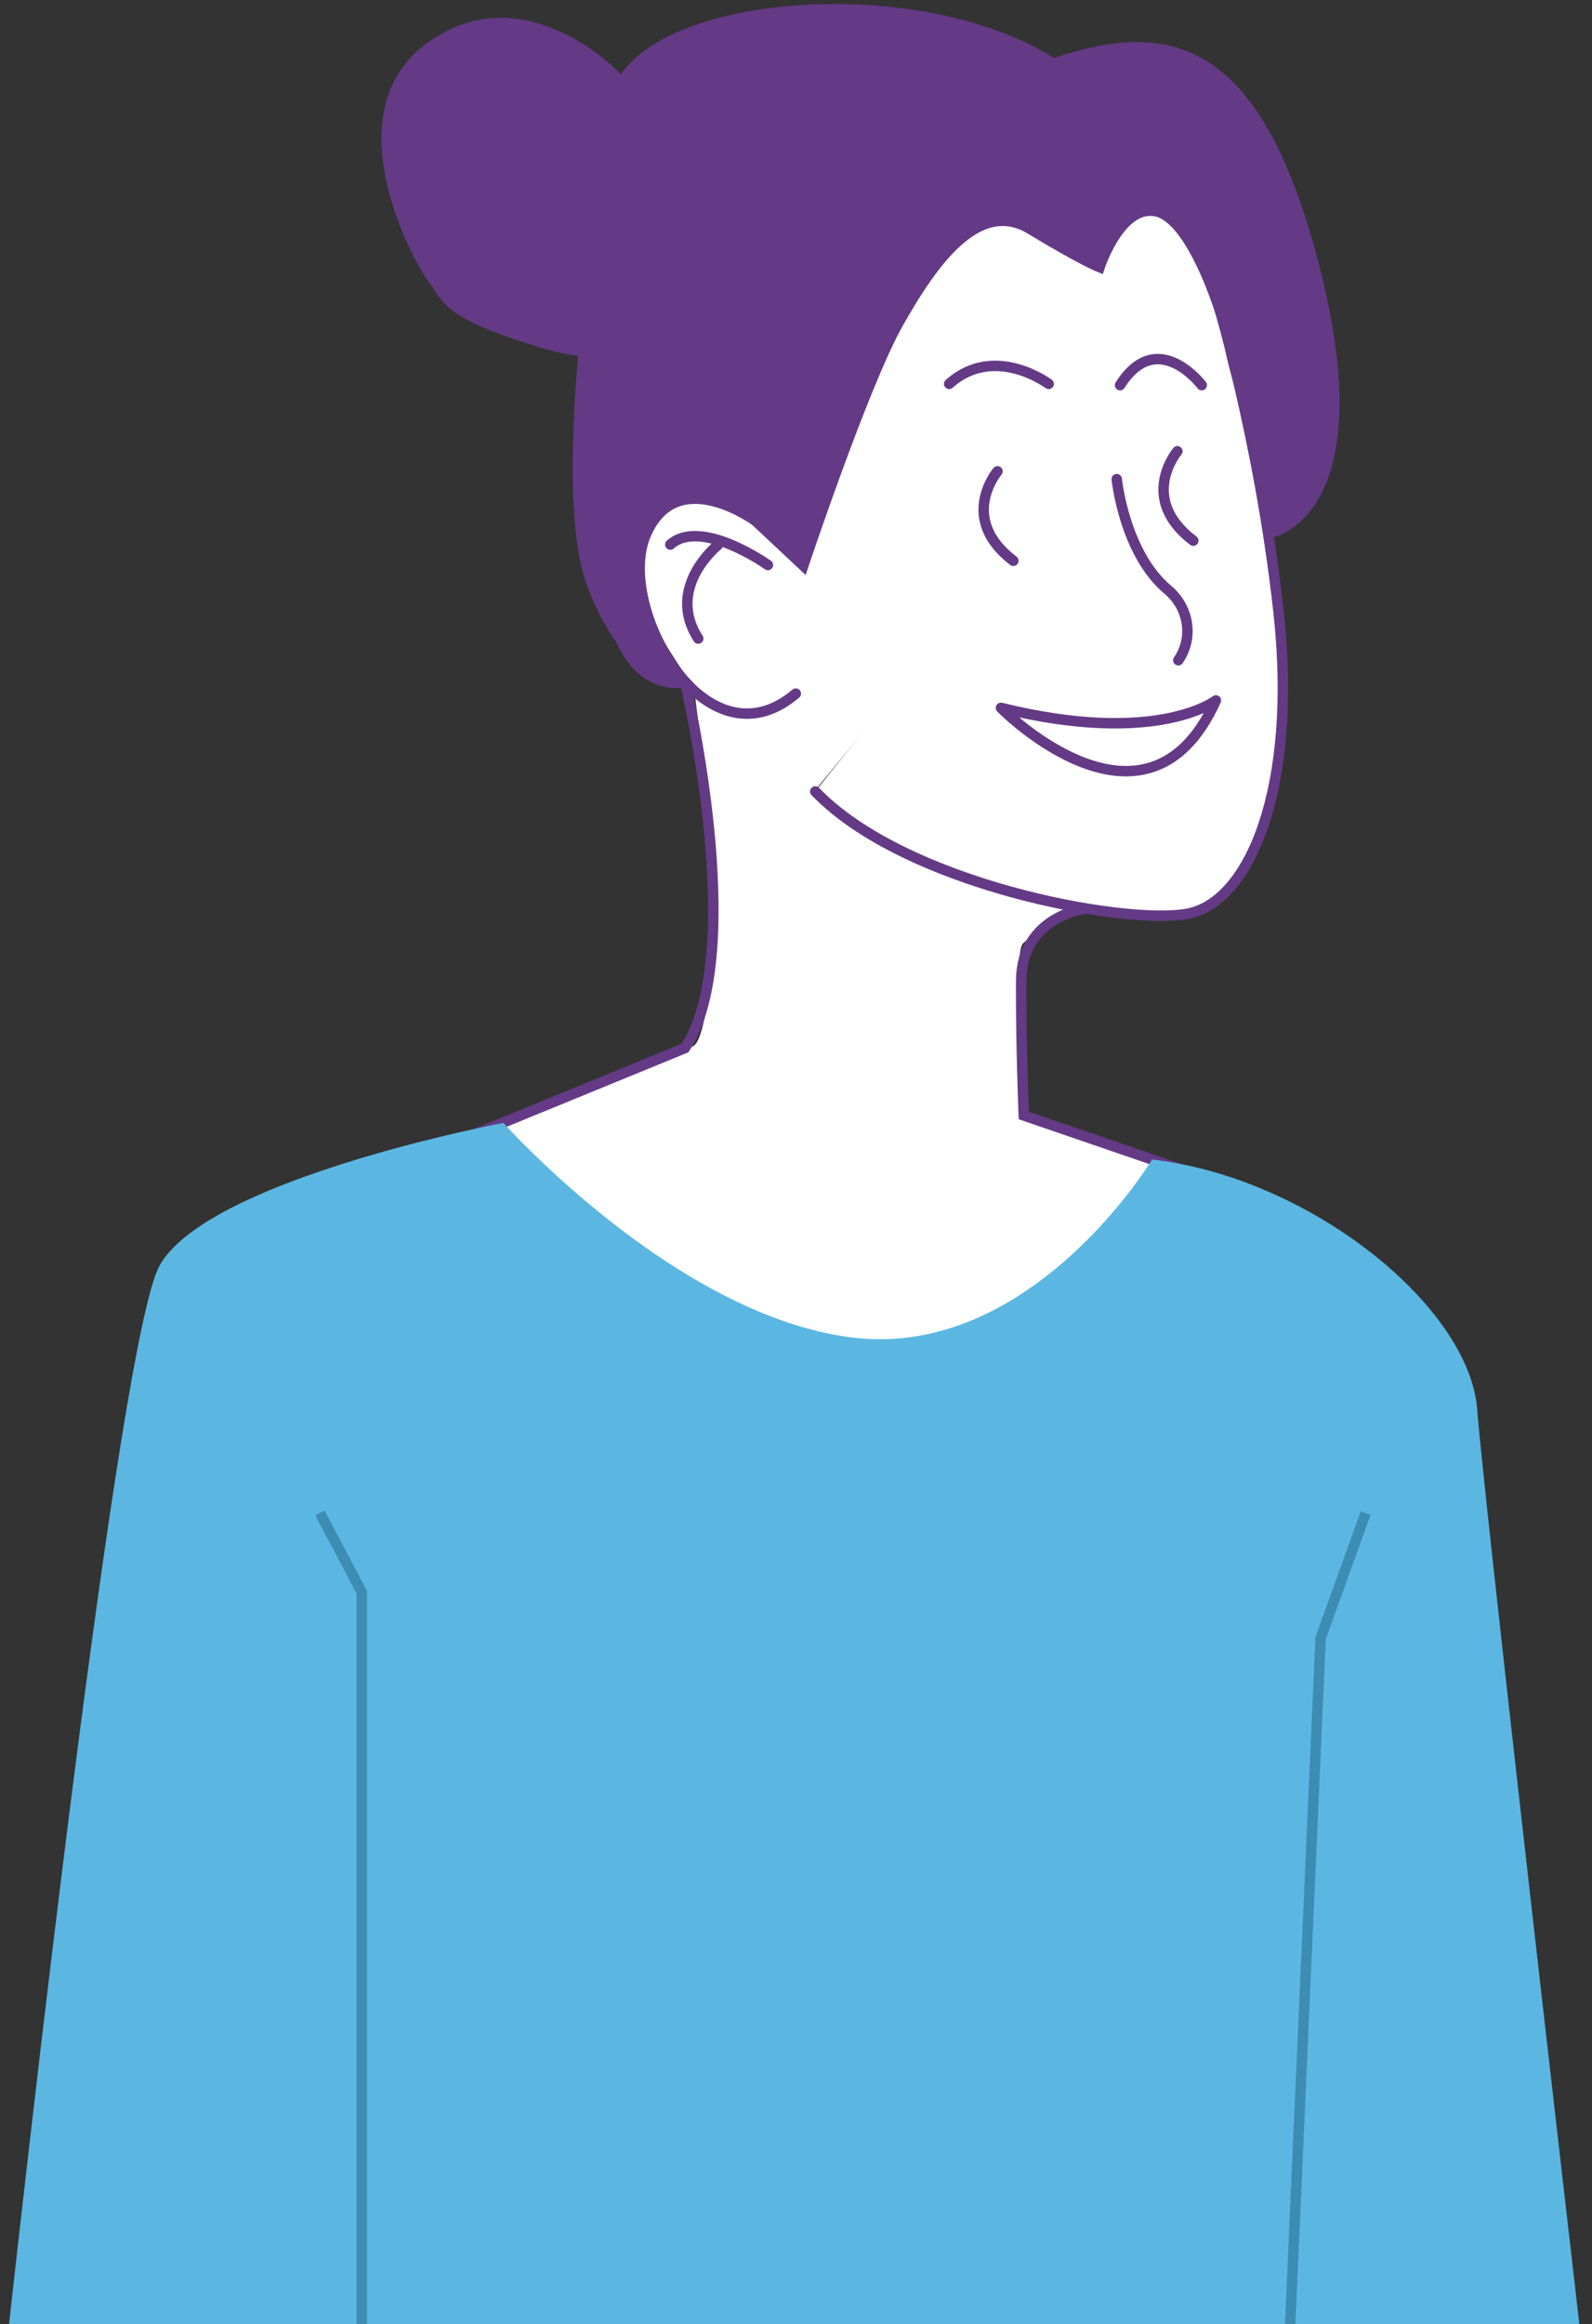
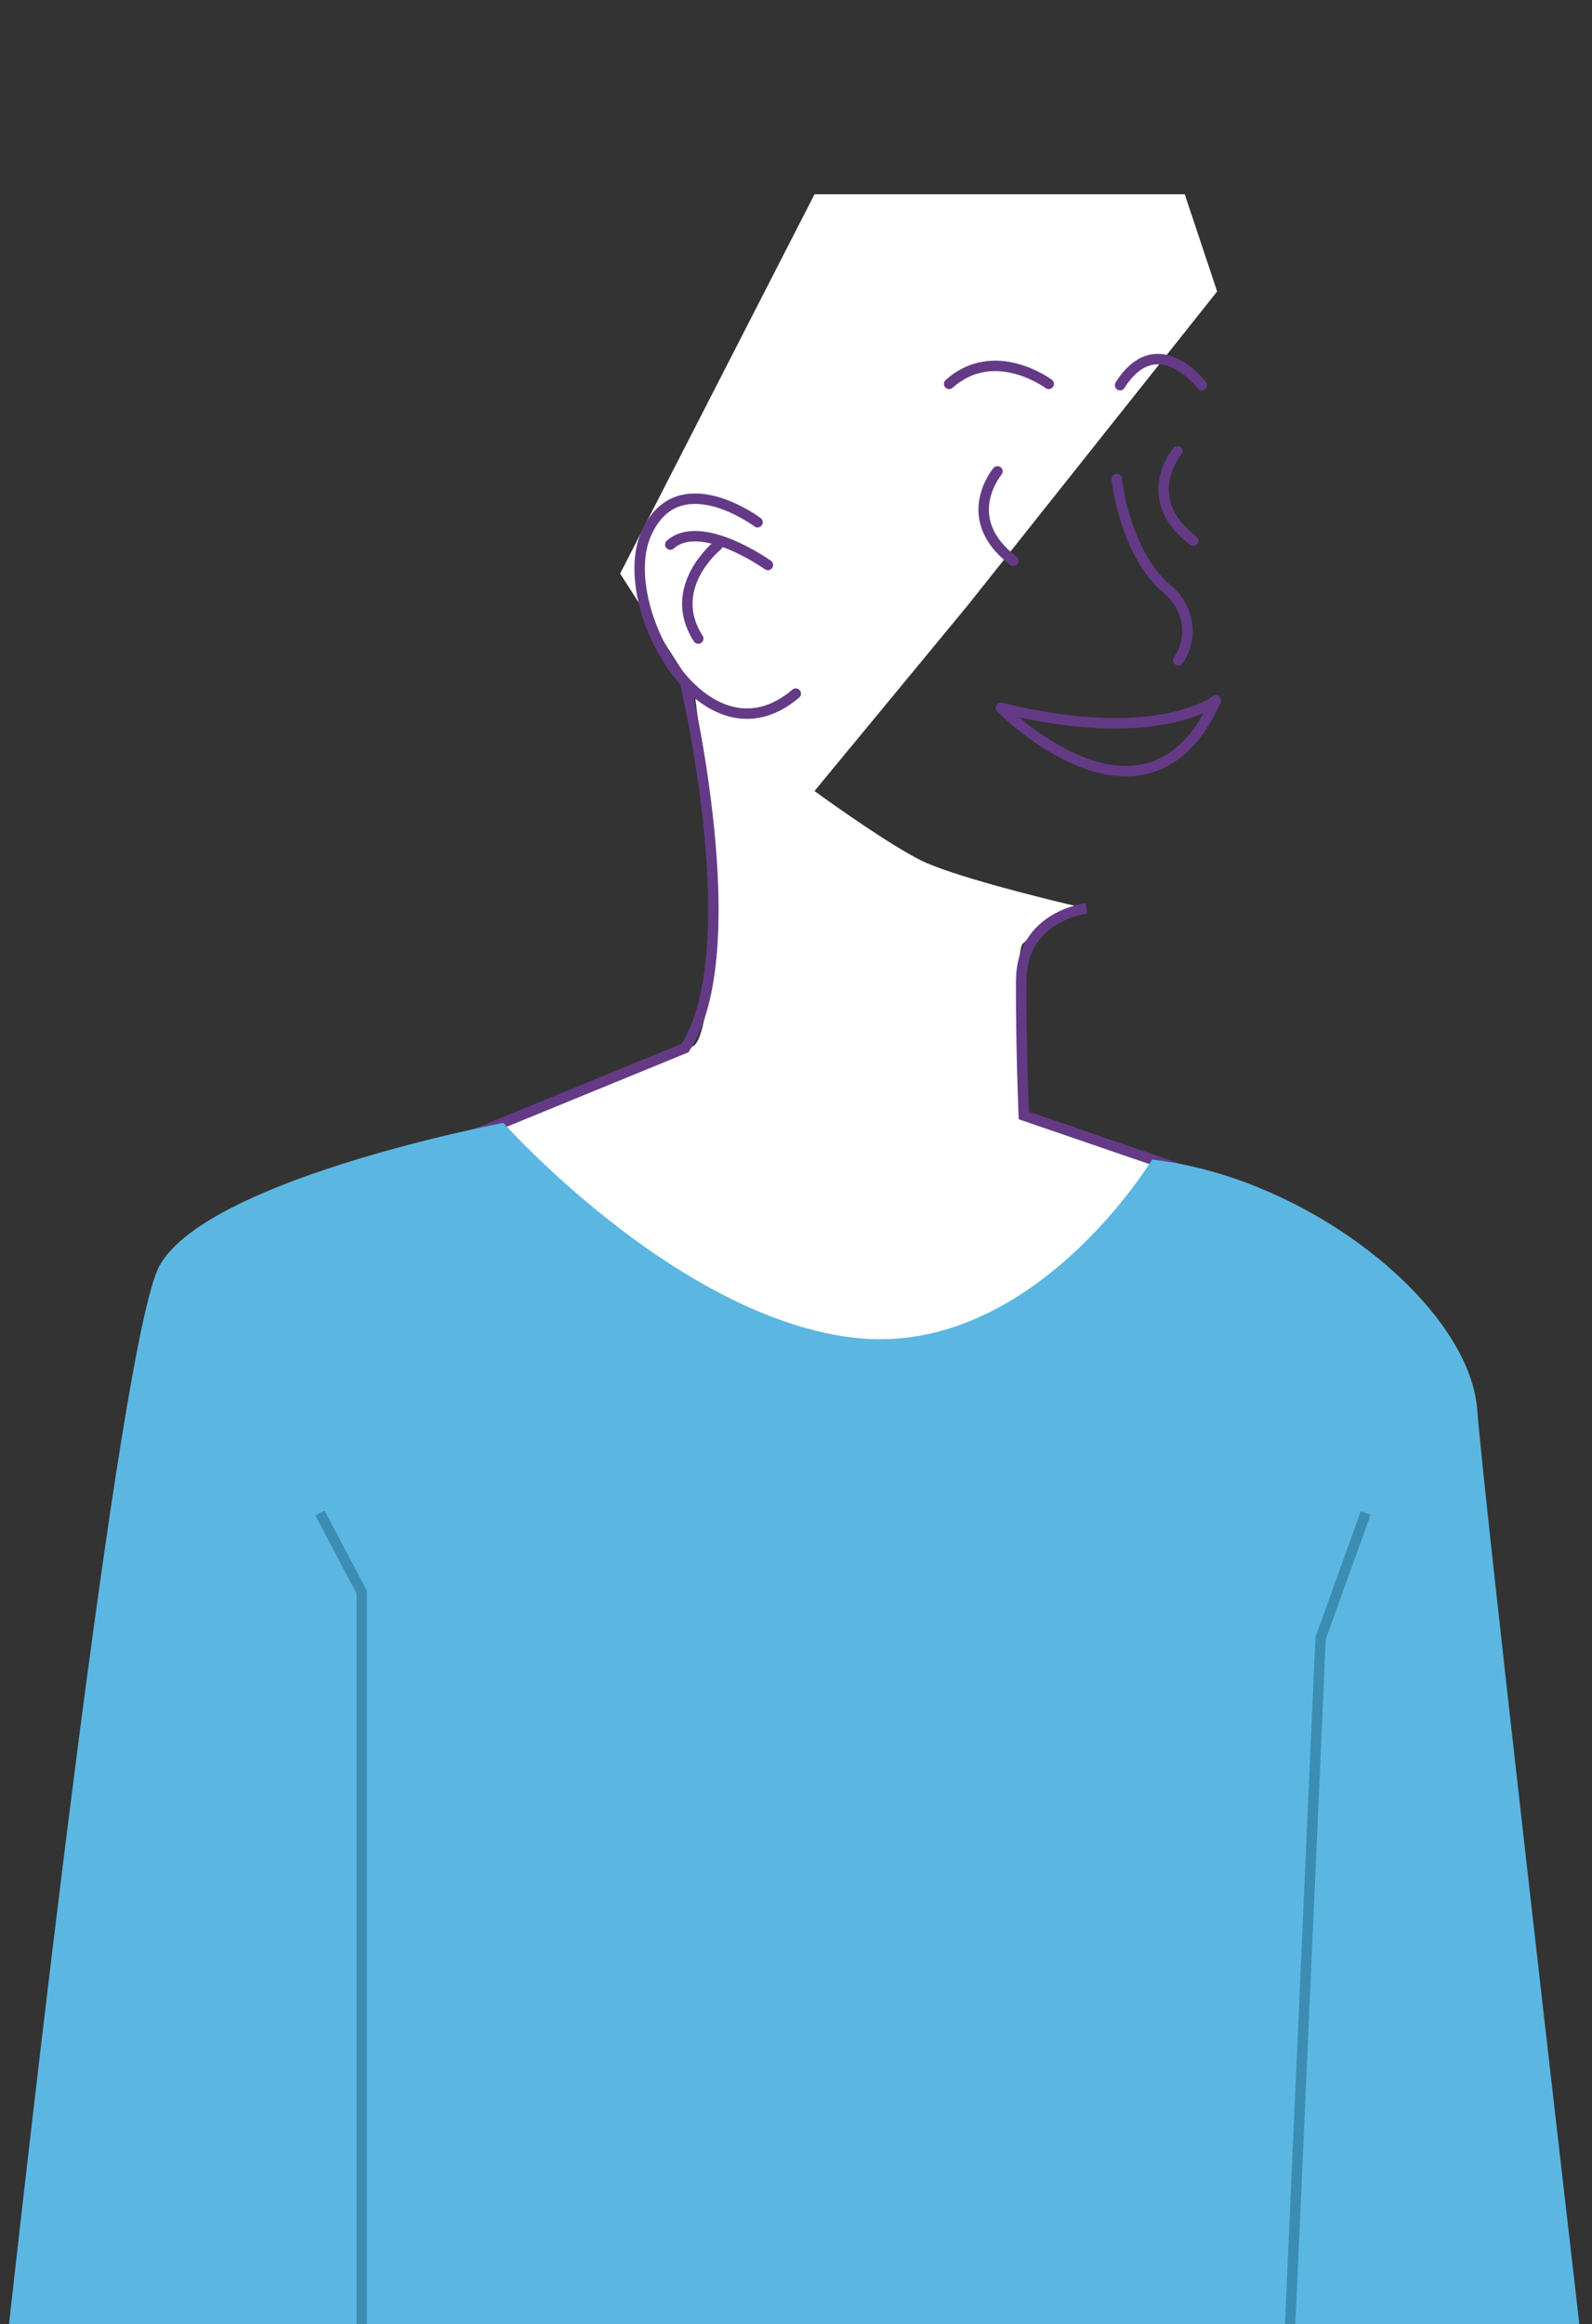
<svg xmlns="http://www.w3.org/2000/svg" width="172" height="251" viewBox="0 0 172 251" fill="none">
  <rect x="0" y="0" width="172" height="251" fill="#333333" stroke="none" />
  <path d="M128 20.982H88L67 61.946L75 74.434L77.5 94.416C77.333 100.078 76.6 111.701 75 112.9C73.4 114.099 60.333 119.061 54 121.392C54 124.556 55.8 132.082 63 136.878C72 142.873 86 148.867 93.5 148.867C101 148.867 117.5 140.375 121.5 135.379C124.7 131.383 126.167 127.387 126.5 125.888C121.333 124.223 110.9 120.793 110.5 120.393C110 119.893 109.5 102.909 110.5 101.91C111.3 101.11 114.833 98.912 116.5 97.913C112.167 96.914 102.7 94.516 99.5 92.918C96.3 91.319 90.5 87.256 88 85.424L104.5 65.442L131.5 31.473L128 20.982Z" fill="white" />
-   <path d="M131.231 31.553C131.231 31.553 136.029 47.019 138.131 66.055C140.232 85.091 135.014 97.548 128.184 98.703C121.354 99.892 97.783 95.553 88.082 85.476" fill="white" />
-   <path d="M131.231 31.553C131.231 31.553 136.029 47.019 138.131 66.055C140.232 85.091 135.014 97.548 128.184 98.703C121.354 99.892 97.783 95.553 88.082 85.476" stroke="#643A86" stroke-width="1.128" stroke-miterlimit="10" stroke-linecap="round" stroke-linejoin="round" />
  <path d="M127.206 48.734C127.206 48.734 122.898 53.808 128.922 58.392" stroke="#643A86" stroke-width="1.128" stroke-miterlimit="10" stroke-linecap="round" stroke-linejoin="round" />
  <path d="M107.768 50.904C107.768 50.904 103.46 55.978 109.484 60.562" stroke="#643A86" stroke-width="1.128" stroke-miterlimit="10" stroke-linecap="round" stroke-linejoin="round" />
  <path d="M120.653 51.744C120.653 51.744 121.458 59.722 126.152 63.676C128.393 65.531 128.989 68.75 127.377 71.2C127.342 71.235 127.342 71.27 127.307 71.305" stroke="#643A86" stroke-width="1.128" stroke-miterlimit="10" stroke-linecap="round" stroke-linejoin="round" />
  <path d="M113.297 41.458C113.297 41.458 107.448 37.084 102.545 41.458" stroke="#643A86" stroke-width="1.128" stroke-miterlimit="10" stroke-linecap="round" stroke-linejoin="round" />
  <path d="M129.836 41.596C129.836 41.596 125.038 35.263 121.01 41.596" stroke="#643A86" stroke-width="1.128" stroke-miterlimit="10" stroke-linecap="round" stroke-linejoin="round" />
  <path d="M131.367 75.643C131.367 75.643 125.063 80.612 108.147 76.447C108.147 76.482 123.837 92.334 131.367 75.643Z" stroke="#643A86" stroke-width="1.128" stroke-miterlimit="10" stroke-linecap="round" stroke-linejoin="round" />
  <path d="M81.844 56.4C81.844 56.4 73.193 49.891 69.796 57.694C66.398 65.498 76.205 83.204 85.977 74.91" stroke="#643A86" stroke-width="1.128" stroke-miterlimit="10" stroke-linecap="round" stroke-linejoin="round" />
  <path d="M82.961 61.016C82.961 61.016 75.746 55.872 72.419 58.812" stroke="#643A86" stroke-width="1.128" stroke-miterlimit="10" stroke-linecap="round" stroke-linejoin="round" />
  <path d="M77.539 58.883C77.539 58.883 71.865 63.432 75.438 68.961" stroke="#643A86" stroke-width="1.128" stroke-miterlimit="10" stroke-linecap="round" stroke-linejoin="round" />
  <path d="M74.004 73.613C74.004 73.613 80.903 102.657 74.004 113.189L51.028 122.602" stroke="#643A86" stroke-width="1.128" stroke-miterlimit="10" />
  <path d="M117.369 98.107C117.369 98.107 110.364 98.877 110.329 105.911C110.294 112.944 110.609 120.467 110.609 120.467L128.156 126.486" stroke="#643A86" stroke-width="1.128" stroke-miterlimit="10" />
  <path d="M-0.003 259.807H171.648C168.566 233.143 160.301 161.444 159.6 152.241C158.935 143.563 148.463 133.346 136.029 128.272C132.282 126.732 128.359 125.682 124.507 125.227H124.472C124.472 125.227 111.548 146.678 92.285 144.473C77.014 142.689 62.2 129.182 56.666 123.653C55.195 122.183 54.389 121.273 54.389 121.273H54.354C53.969 121.343 48.925 122.323 42.621 124.038C32.92 126.697 20.311 131.106 17.229 136.705C12.851 144.683 2.869 233.703 -0.003 259.807Z" fill="#5BB7E2" />
  <path d="M147.547 163.404L142.679 176.911L139.316 252.669V252.774L139.001 259.808" stroke="#3B8DB4" stroke-width="1.128" stroke-miterlimit="10" />
  <path d="M39.086 259.808V252.669V171.942L34.568 163.404" stroke="#3B8DB4" stroke-width="1.128" stroke-miterlimit="10" />
-   <path d="M46.684 29.974C48.203 31.972 47.996 33.471 55.719 36.084C63.444 38.698 63.121 37.607 63.121 37.607C63.121 37.607 61.14 55.578 63.928 62.944C66.717 70.311 69.169 70.937 69.169 70.937C69.169 70.937 63.641 59.947 63.327 52.953C63.014 45.959 64.335 22 64.335 22C64.335 22 60.139 54.718 66.612 67.77C68.888 74.944 74.037 73.649 74.037 73.649C74.037 73.649 68.258 67.56 69.134 58.952C70.009 50.344 79.991 54.718 79.991 54.718L86.785 61.087C86.785 61.087 93.195 41.876 96.942 35.087C100.725 28.334 105.663 21.335 111.302 24.73C116.906 28.124 118.797 28.859 118.797 28.859C118.797 28.859 121.074 21.895 124.996 22.84C128.954 23.785 132.351 34.528 132.912 37.607C133.472 40.721 134.996 43.961 137.496 57.449C137.496 57.449 148.755 55.103 141.996 28.859C135.796 4.819 126.432 2.545 113.824 6.884C100.585 -1.514 76.944 -0.29 69.169 6.569C68.398 7.234 67.803 7.934 67.347 8.633C66.927 8.528 66.717 8.458 66.717 8.458C66.717 8.458 56.84 -2.179 46.684 4.959C36.457 12.063 45.164 27.976 46.684 29.974Z" fill="#643A86" stroke="#643A86" stroke-width="1.128" stroke-miterlimit="10" />
</svg>